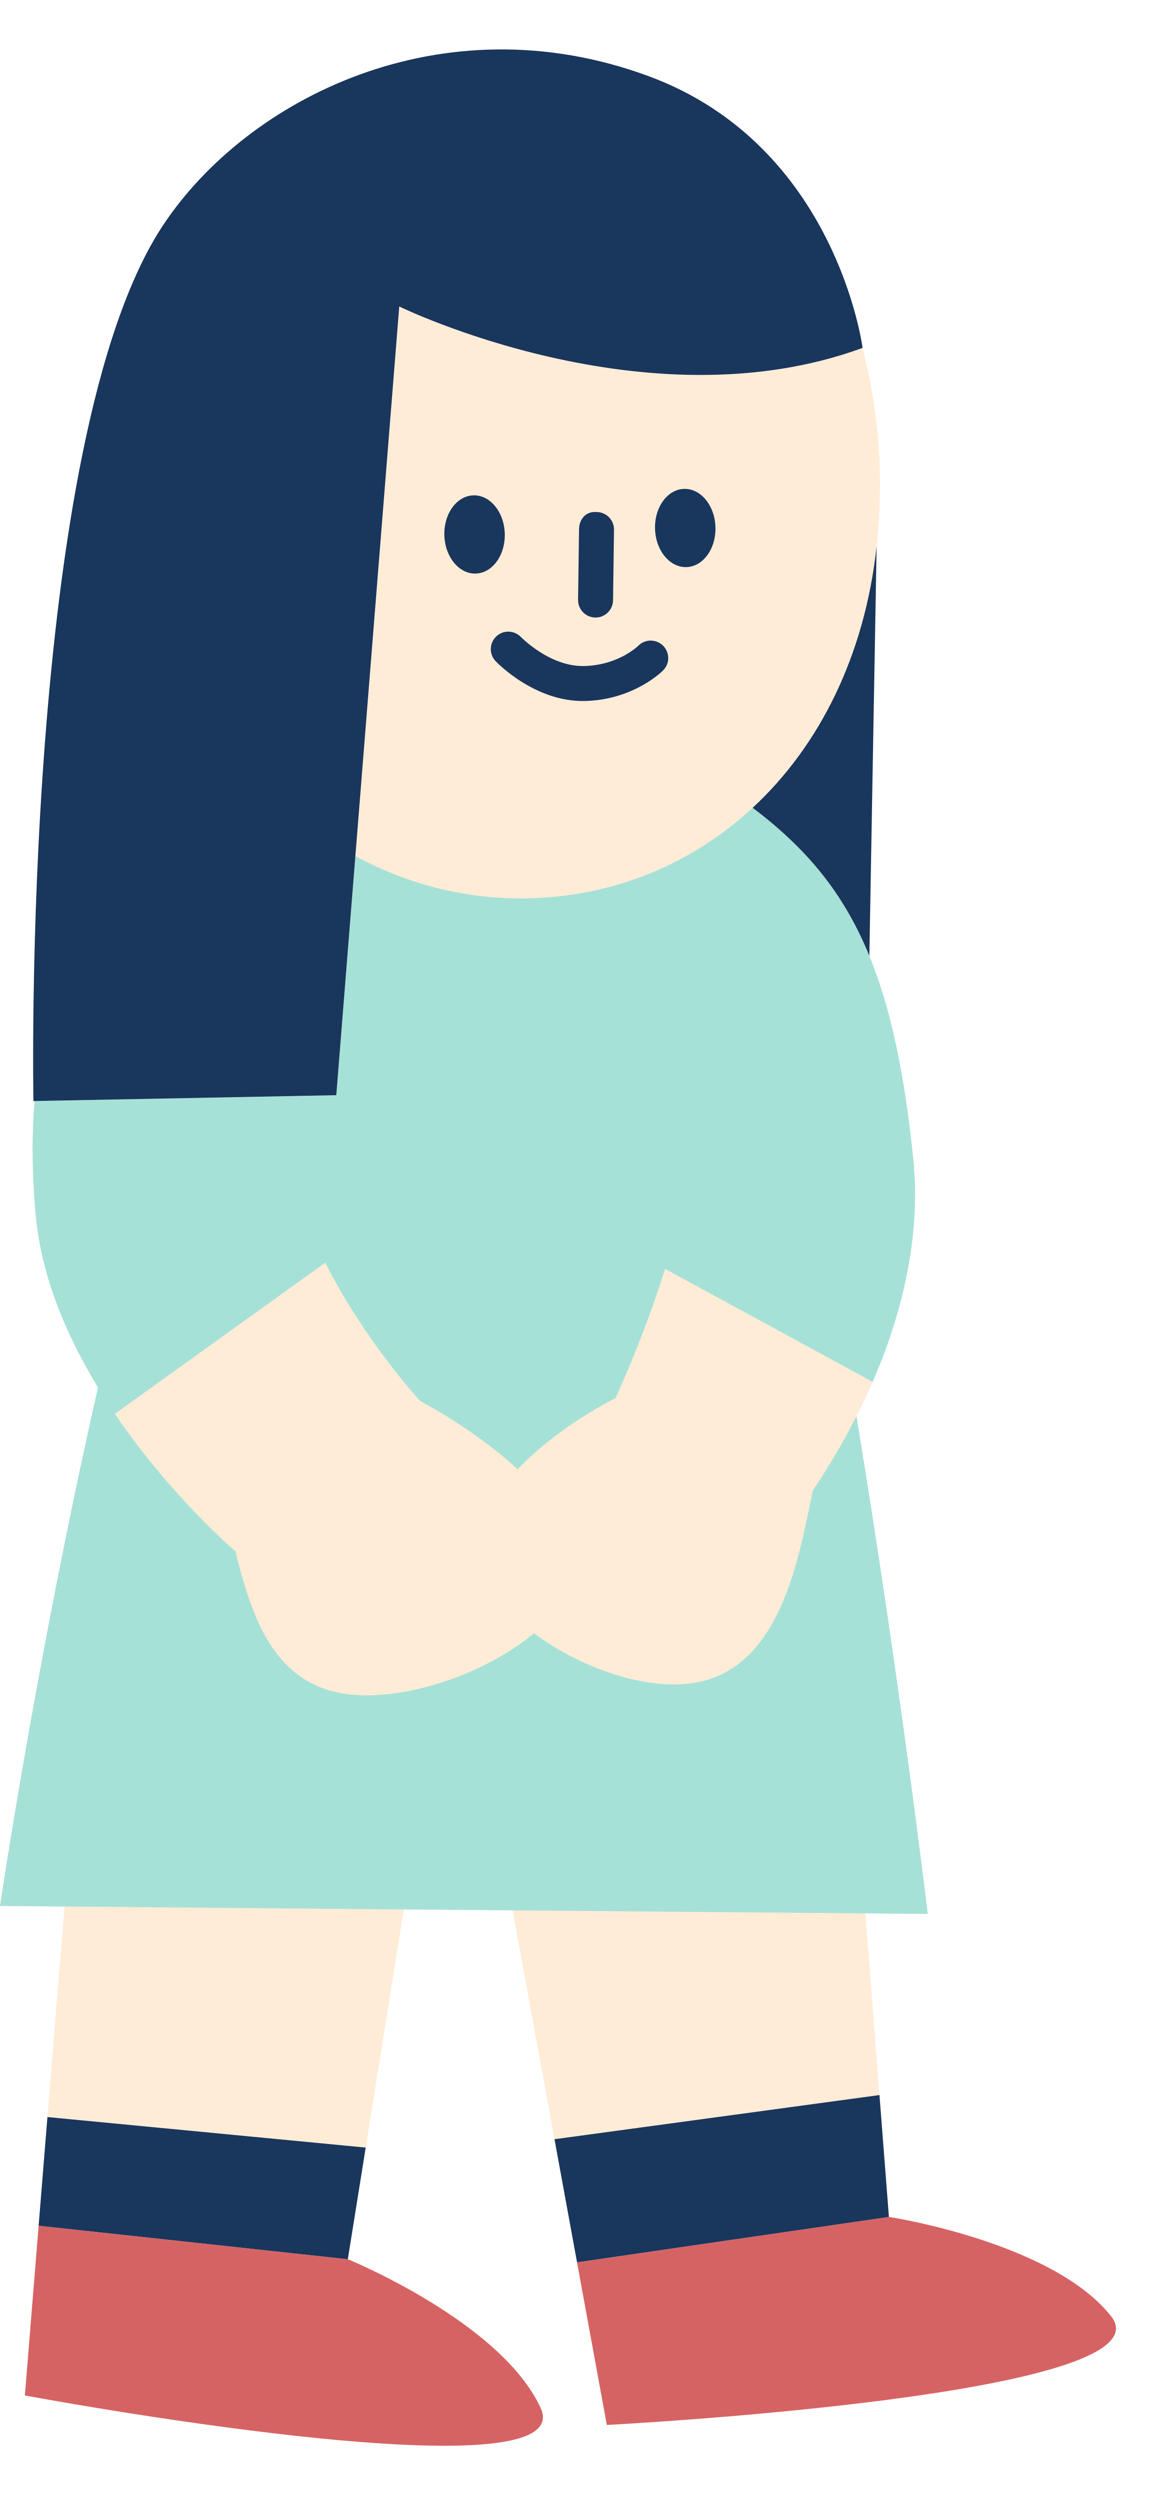
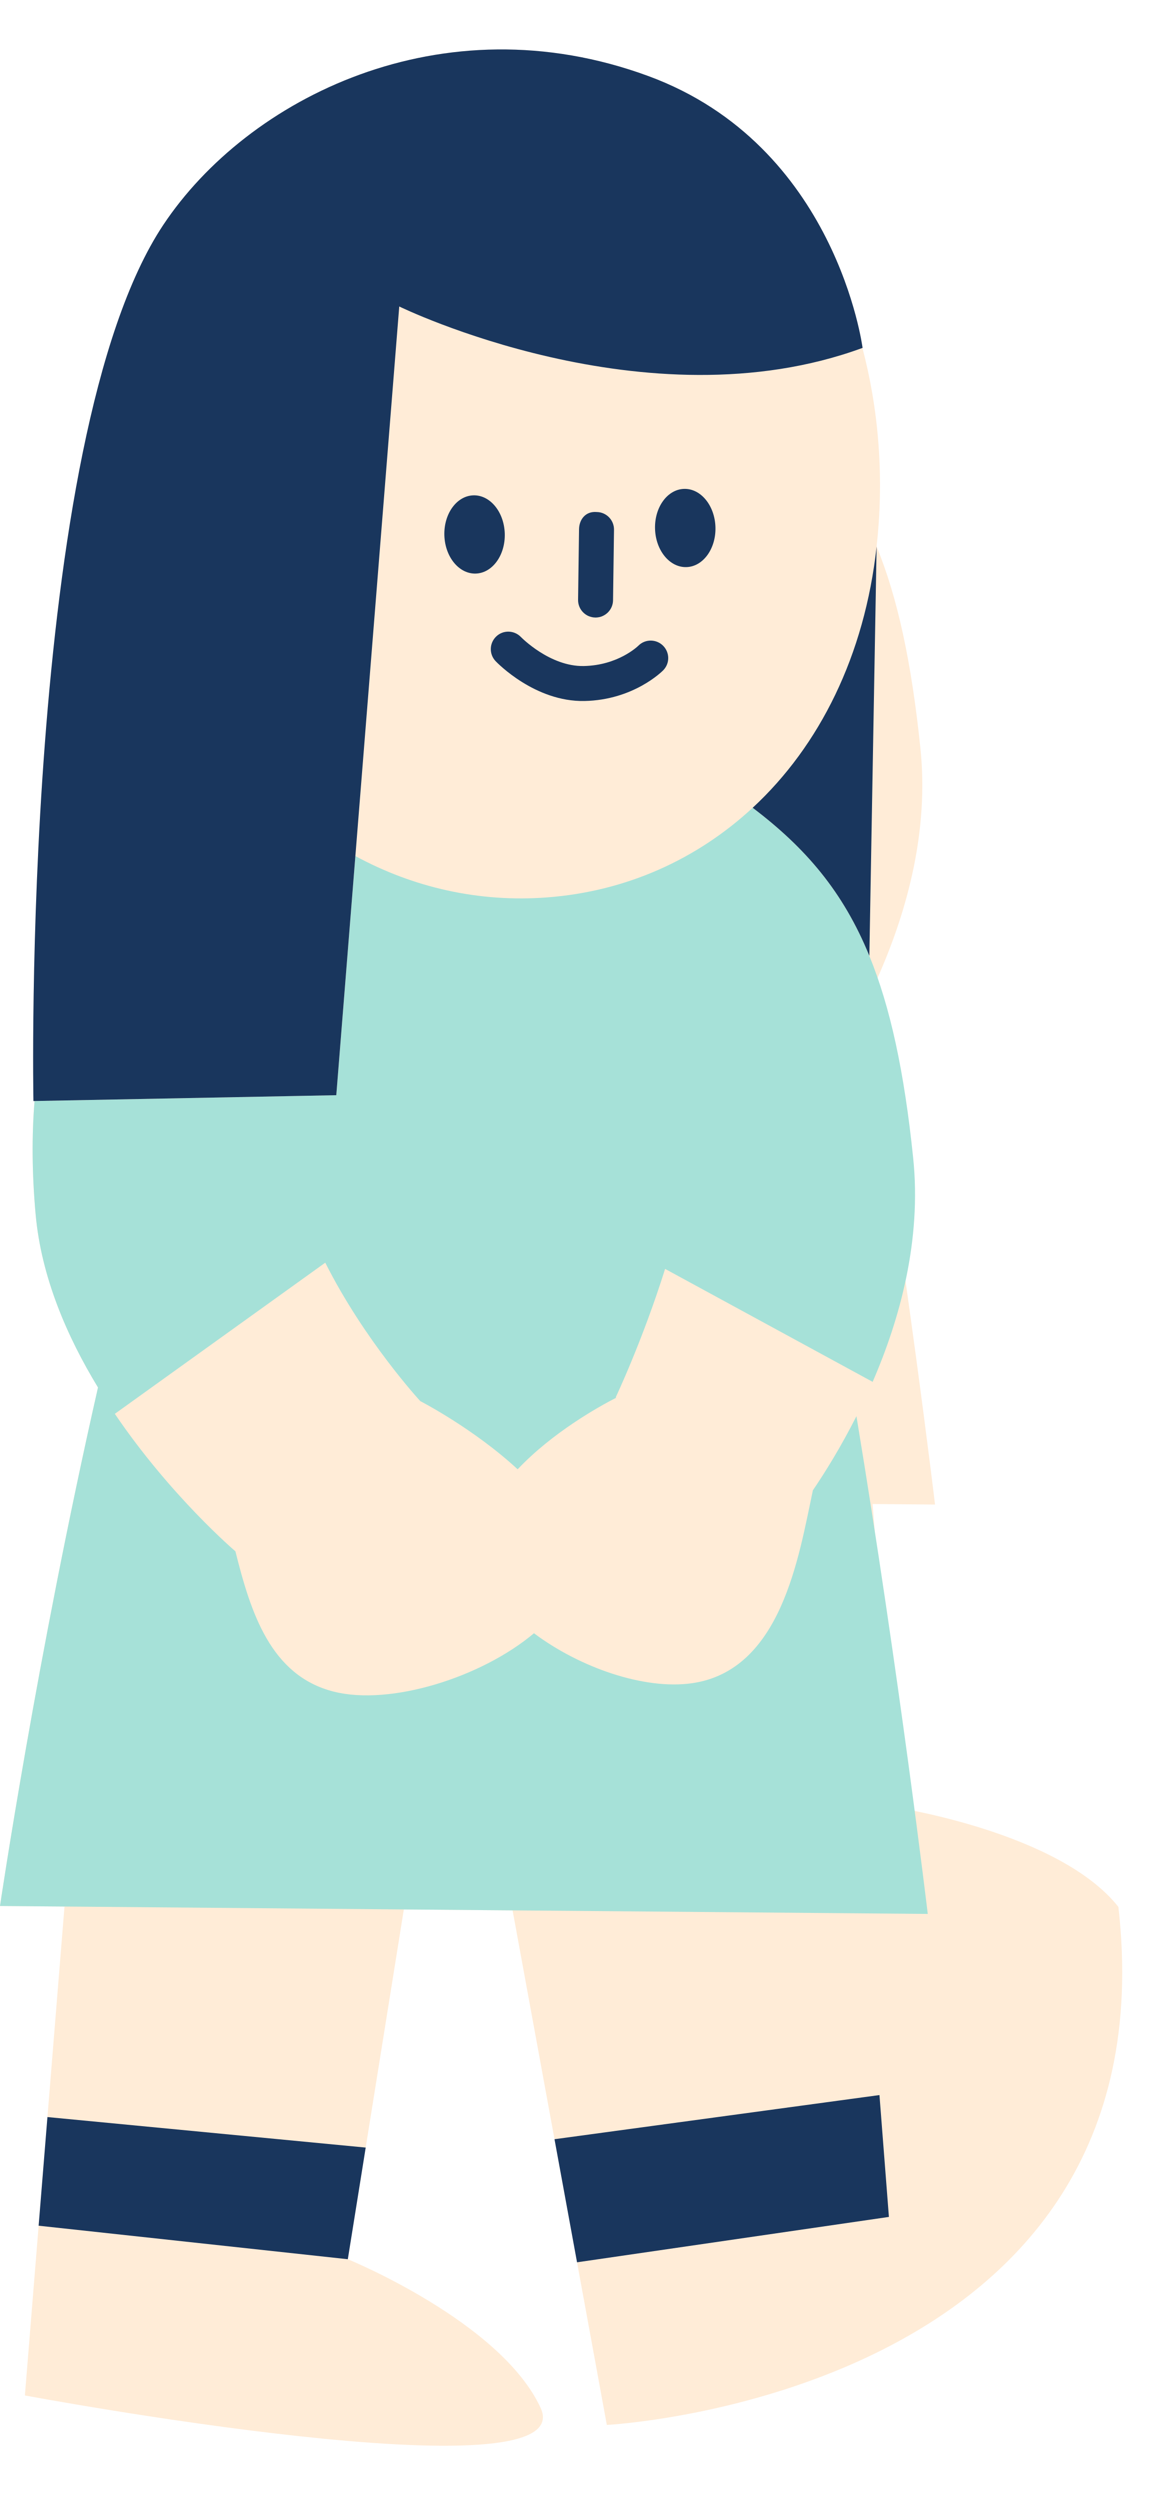
<svg xmlns="http://www.w3.org/2000/svg" fill="#000000" height="536.1" preserveAspectRatio="xMidYMid meet" version="1" viewBox="0.0 -10.6 251.8 536.1" width="251.8" zoomAndPan="magnify">
  <g id="change1_1">
-     <path d="M130.153,509.436l-6.389-34.877l-4.835-26.398l-8.99-49.076l-23.322-0.2l-8.181,51.069L74.6,473.899 c0,0,32.813,13.389,41.35,31.872C125.063,525.5,5.338,503.11,5.338,503.11l2.949-36.4l1.888-23.3l3.658-45.148L0,398.144 c0,0,7.862-53.313,21.018-111.195c-6.664-10.956-12.17-23.685-13.379-37.145c-0.788-8.78-0.832-16.838-0.232-24.283l-0.237,0.005 c0,0-2.738-141.877,27.84-187.876C53.062,10.491,94.757-10.591,139.057,5.711c40.379,14.859,45.949,58.295,45.949,58.295 c-0.011,0.004-0.021,0.006-0.032,0.01c1.688,6.413,2.883,13.245,3.435,20.55c0.58,7.676,0.381,15.012-0.391,22.03l-1.558,87.791 c4.496,10.996,7.484,24.783,9.4,43.335c1.82,17.616-2.828,34.499-8.691,48.023c-1.127,2.599-2.299,5.029-3.479,7.36 c9.243,55.862,15.299,106.743,15.299,106.743l-13.384-0.115l3.022,38.958l2.027,26.133c0,0,35.035,5.337,47.662,21.308 C251.793,503.18,130.153,509.436,130.153,509.436z" fill="#ffecd7" />
+     <path d="M130.153,509.436l-6.389-34.877l-4.835-26.398l-8.99-49.076l-23.322-0.2l-8.181,51.069L74.6,473.899 c0,0,32.813,13.389,41.35,31.872C125.063,525.5,5.338,503.11,5.338,503.11l2.949-36.4l1.888-23.3l3.658-45.148L0,398.144 c0,0,7.862-53.313,21.018-111.195c-6.664-10.956-12.17-23.685-13.379-37.145c-0.788-8.78-0.832-16.838-0.232-24.283l-0.237,0.005 c0,0-2.738-141.877,27.84-187.876C53.062,10.491,94.757-10.591,139.057,5.711c40.379,14.859,45.949,58.295,45.949,58.295 c-0.011,0.004-0.021,0.006-0.032,0.01c1.688,6.413,2.883,13.245,3.435,20.55c0.58,7.676,0.381,15.012-0.391,22.03c4.496,10.996,7.484,24.783,9.4,43.335c1.82,17.616-2.828,34.499-8.691,48.023c-1.127,2.599-2.299,5.029-3.479,7.36 c9.243,55.862,15.299,106.743,15.299,106.743l-13.384-0.115l3.022,38.958l2.027,26.133c0,0,35.035,5.337,47.662,21.308 C251.793,503.18,130.153,509.436,130.153,509.436z" fill="#ffecd7" />
  </g>
  <g id="change2_1">
-     <path d="M130.153,509.436l-6.389-34.877l66.89-9.735c0,0,35.035,5.337,47.662,21.308 C251.793,503.18,130.153,509.436,130.153,509.436z M74.6,473.899L8.286,466.71l-2.949,36.4c0,0,119.725,22.39,110.613,2.661 C107.413,487.288,74.6,473.899,74.6,473.899z" fill="#d66364" />
-   </g>
+     </g>
  <g id="change3_1">
    <path d="M183.69,293.105c9.243,55.862,15.299,106.743,15.299,106.743l-13.384-0.115l-75.666-0.648l-23.322-0.2 l-72.786-0.623L0,398.144c0,0,7.862-53.313,21.018-111.195c-6.664-10.956-12.17-23.685-13.379-37.145 c-0.788-8.78-0.832-16.838-0.232-24.283l54.796-1.058l9.923-0.192l1.573-19.705l2.522-31.583c12.42,6.744,26.482,9.975,41.127,8.867 c16.978-1.284,32.123-8.149,44.086-19.222c11.371,8.616,19.394,17.986,25.025,31.758c4.496,10.996,7.484,24.783,9.4,43.335 c1.82,17.616-2.828,34.499-8.691,48.023l-44.516-24.225c-4.862,15.462-10.594,27.545-10.594,27.545l0.111,0.078 c-3.865,1.982-13.681,7.466-21.144,15.353c-9.454-8.747-20.881-14.621-20.881-14.621l-0.001,0l0.001-0.001 c0,0-11.955-12.936-20.38-29.688L24.63,292.601c12.004,17.697,25.86,29.482,25.86,29.482l0.001-0.001 c3.263,13.042,7.504,26.643,21.056,30.084c12.201,3.097,31.753-3.048,42.978-12.51c9.811,7.345,23.584,12.154,33.818,10.727 c19.279-2.688,22.985-27.261,25.992-41.321l-0.02-0.011C176.949,305.174,180.325,299.754,183.69,293.105z" fill="#a6e1d8" />
  </g>
  <g id="change4_1">
    <path d="M188.018,106.596l-1.558,87.791c-5.631-13.772-13.654-23.142-25.025-31.758 C175.773,149.357,185.449,129.976,188.018,106.596z M118.929,448.161l4.835,26.398l66.89-9.735l-2.027-26.133L118.929,448.161z M8.286,466.71l66.314,7.188l3.836-23.944l-68.262-6.544L8.286,466.71z M146.714,94.243c-3.578,0.11-6.363,3.954-6.222,8.586 c0.142,4.633,3.158,8.299,6.736,8.19c3.578-0.11,6.364-3.954,6.222-8.586C153.307,97.8,150.292,94.134,146.714,94.243z M108.263,103.817c-0.142-4.632-3.157-8.299-6.735-8.189c-3.578,0.109-6.364,3.954-6.222,8.586c0.142,4.633,3.157,8.299,6.736,8.19 C105.62,112.293,108.405,108.449,108.263,103.817z M124.192,102.902l-0.206,15.128c-0.03,2.074,1.626,3.774,3.696,3.8 c0.044,0.003,0.088,0.002,0.125,0.001c2.014-0.039,3.653-1.671,3.679-3.697l0.206-15.128c0.026-2.074-1.633-3.774-3.7-3.8 C125.57,98.993,124.218,100.839,124.192,102.902z M125.368,139.731c10.501-0.21,16.631-6.332,16.883-6.589 c1.444-1.471,1.421-3.815-0.036-5.27c-1.464-1.455-3.83-1.464-5.289-0.008c-0.18,0.172-4.373,4.22-11.71,4.369 c-0.004,0-0.007,0-0.011,0c-7.268,0.14-13.419-6.162-13.478-6.223c-1.439-1.485-3.81-1.549-5.299-0.114 c-1.492,1.428-1.557,3.788-0.132,5.288c0.34,0.356,8.44,8.752,19.054,8.547C125.357,139.731,125.36,139.731,125.368,139.731z M184.974,64.016c0.011-0.004,0.021-0.006,0.032-0.01c0,0-5.569-43.435-45.949-58.295C94.757-10.591,53.062,10.491,35.01,37.648 c-30.578,46-27.84,187.876-27.84,187.876l0.237-0.005l54.796-1.058l9.923-0.192l1.573-19.705l2.522-31.583l9.41-117.857 C85.631,55.126,138.596,81.044,184.974,64.016z" fill="#19365d" />
  </g>
</svg>